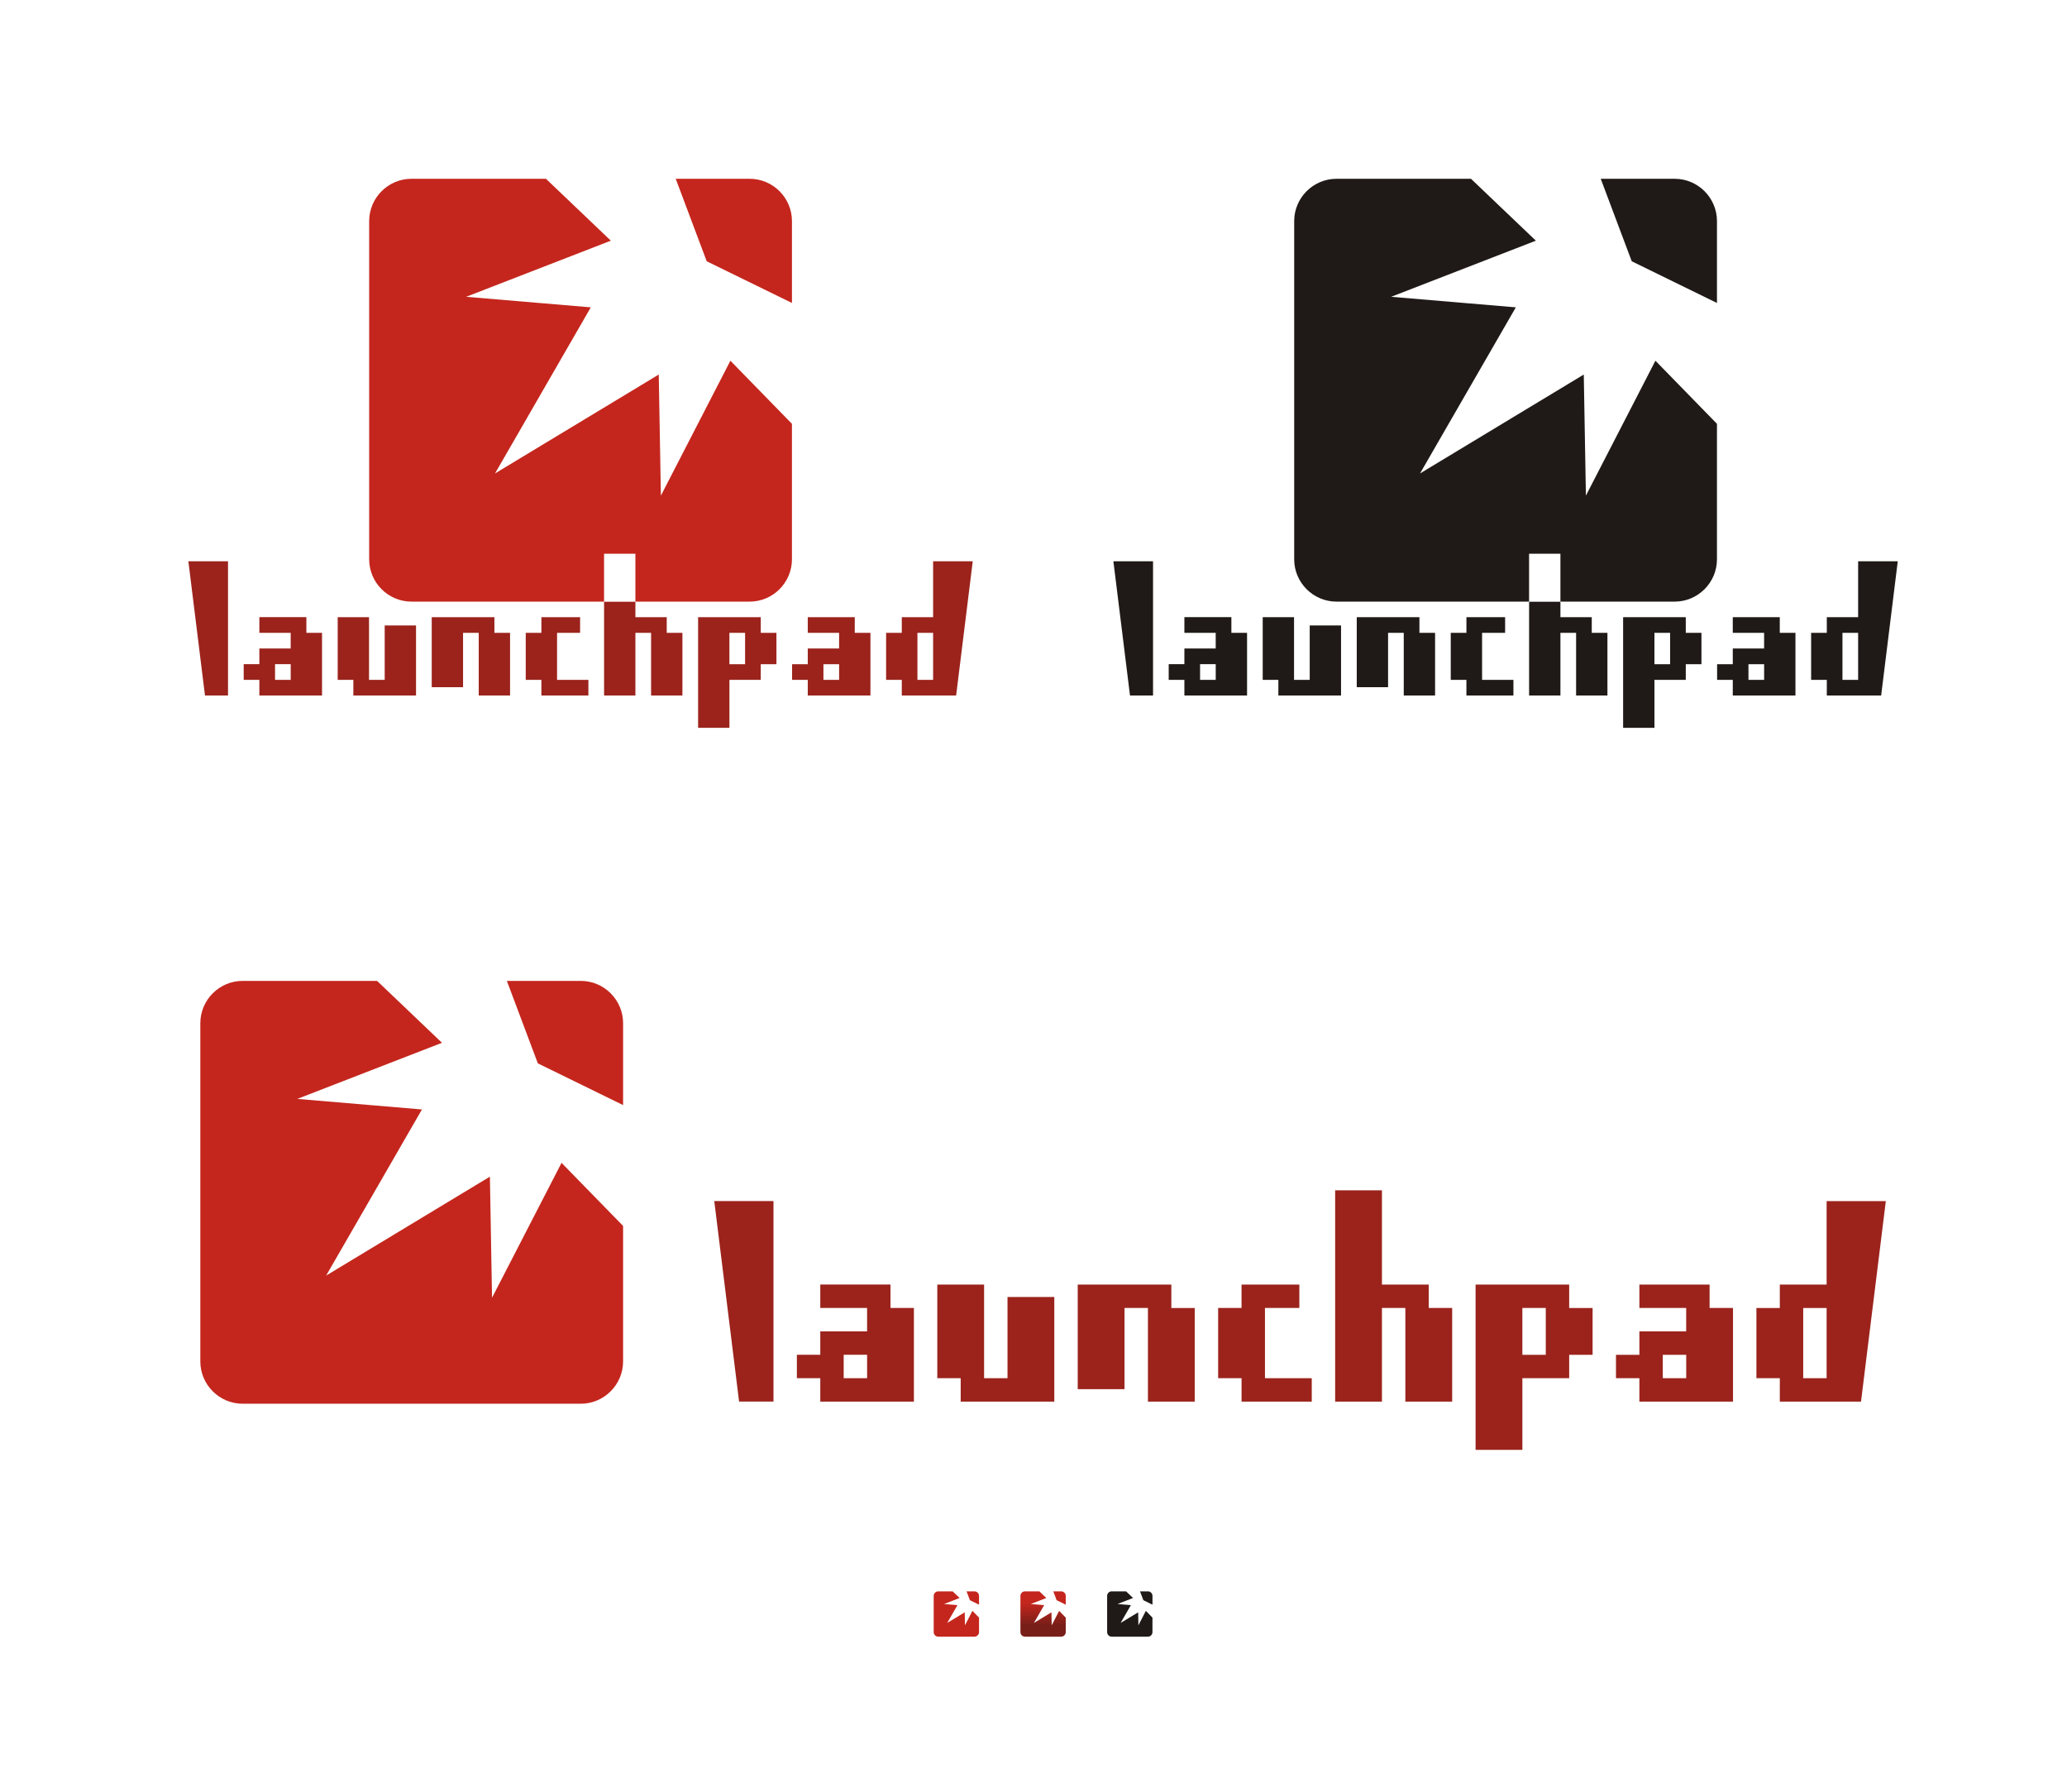
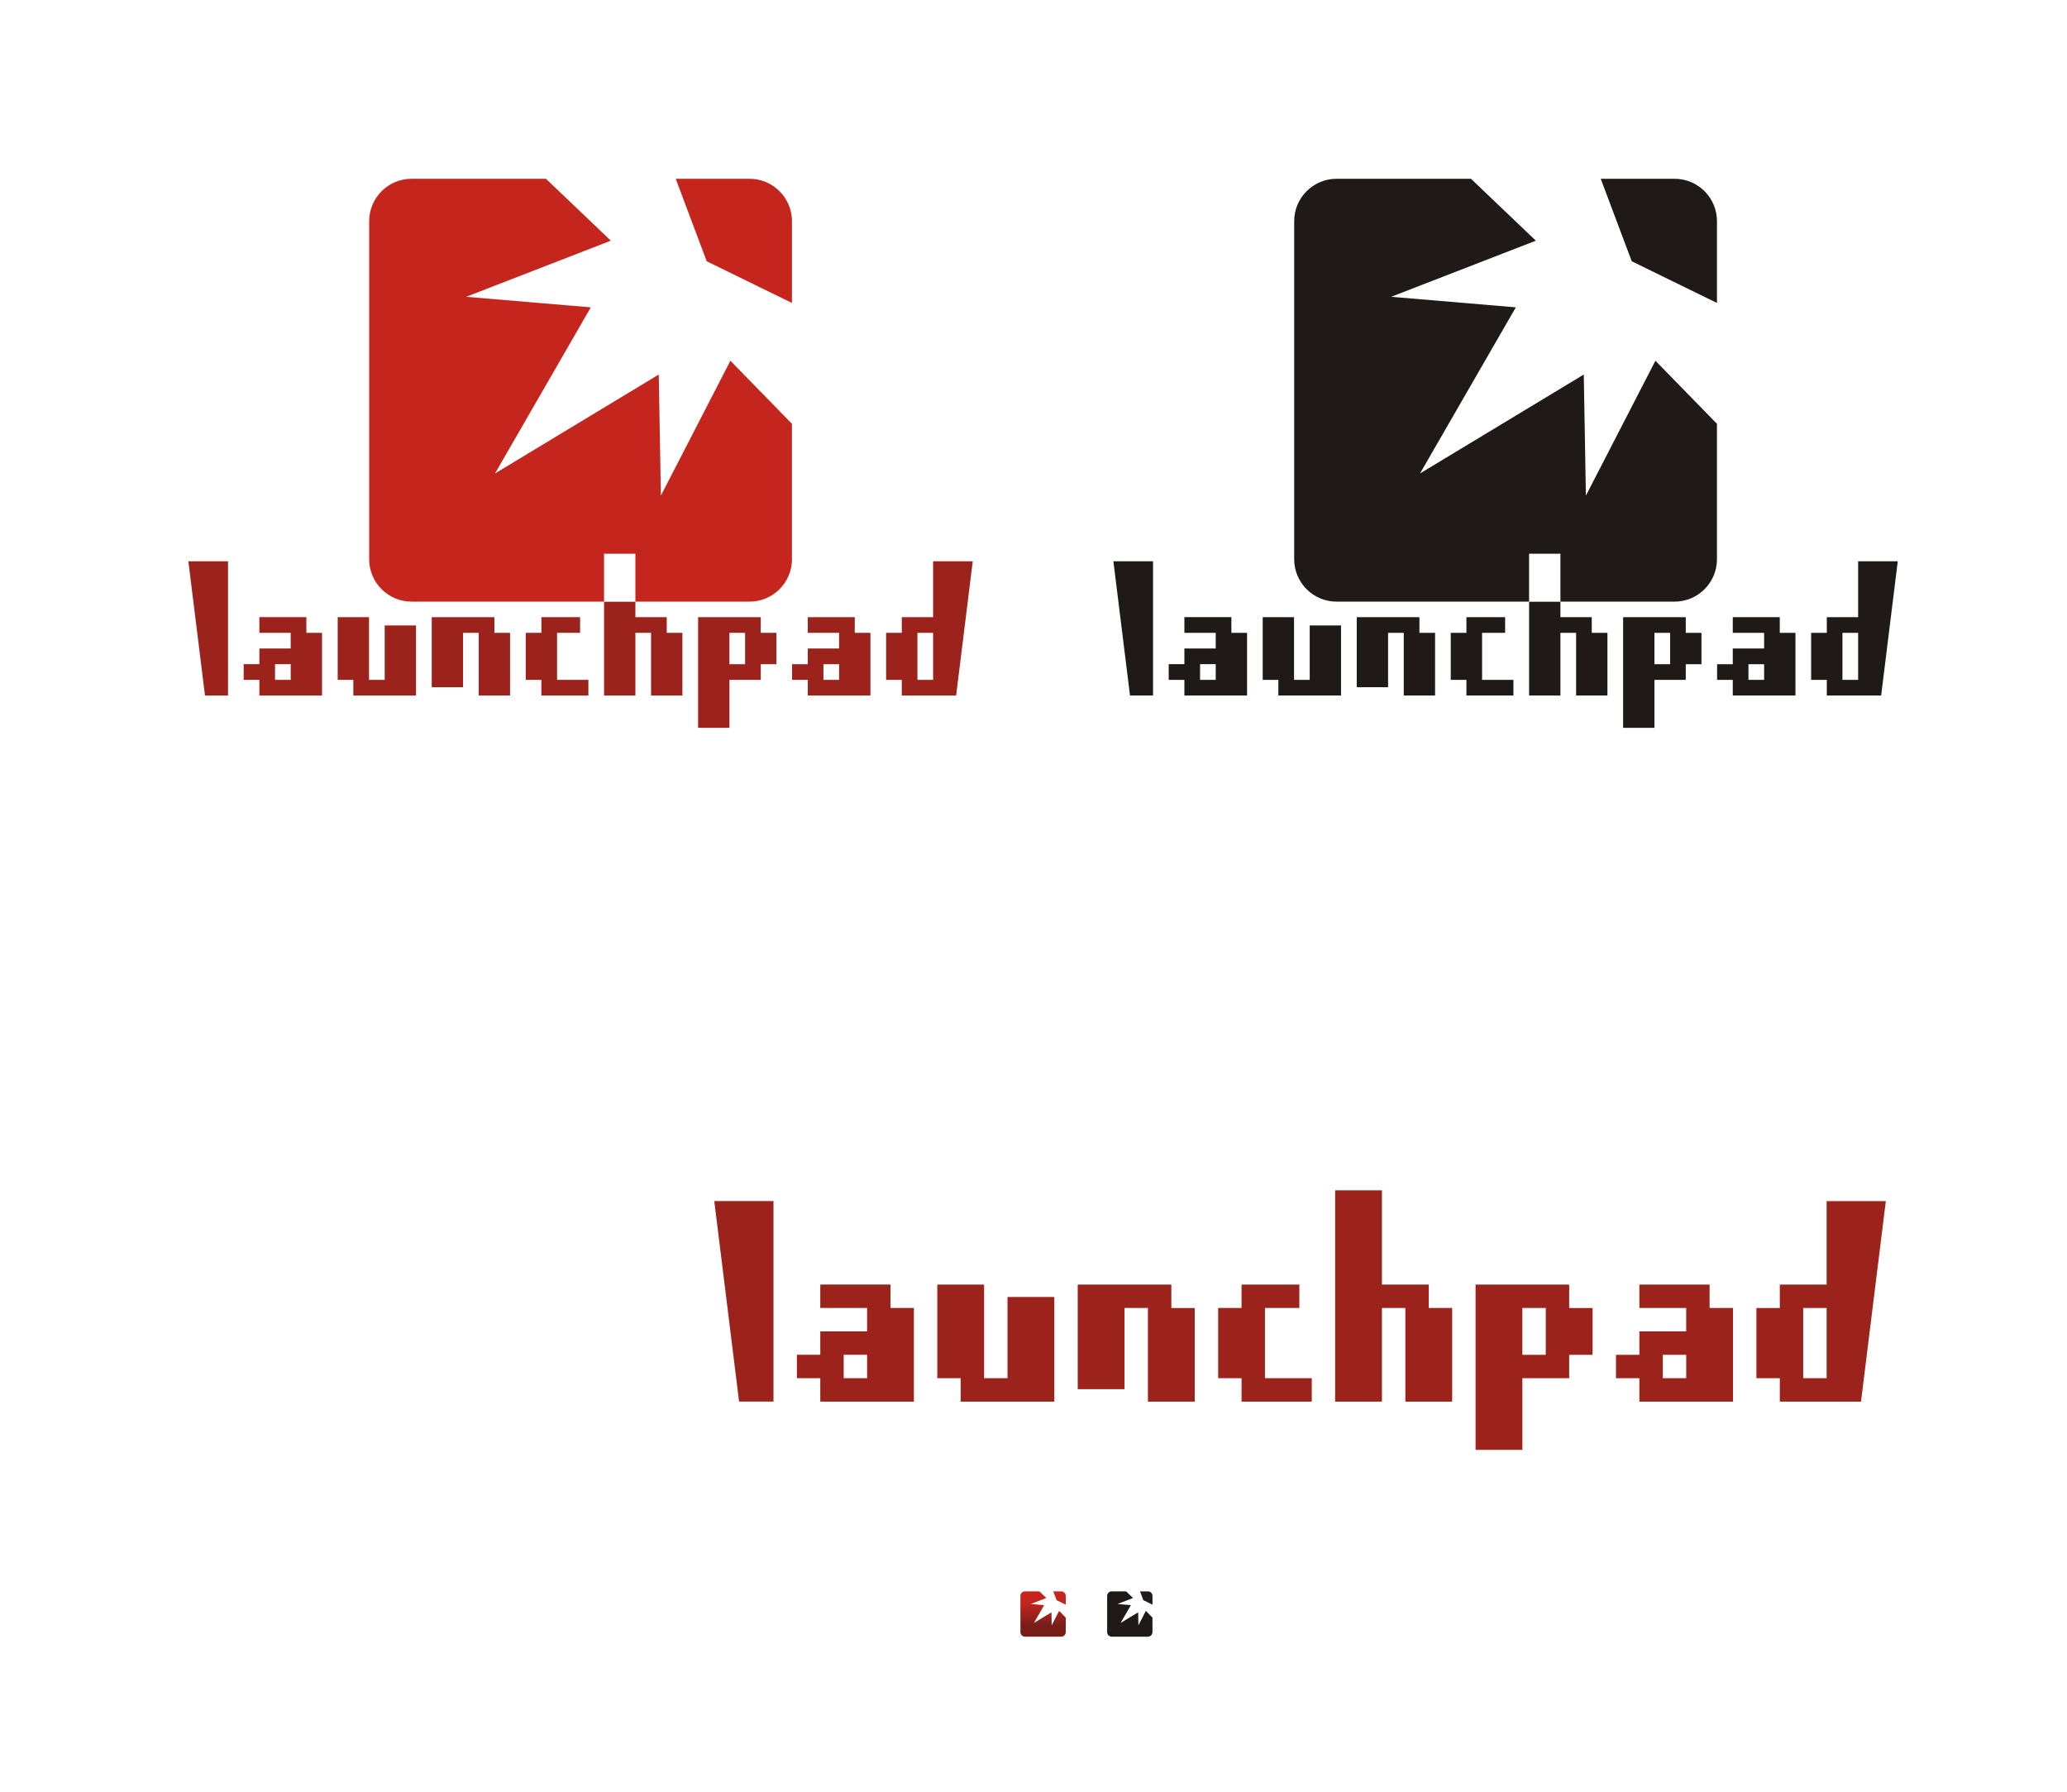
<svg xmlns="http://www.w3.org/2000/svg" xml:space="preserve" width="167.169mm" height="144.896mm" style="shape-rendering:geometricPrecision; text-rendering:geometricPrecision; image-rendering:optimizeQuality; fill-rule:evenodd; clip-rule:evenodd" viewBox="0 0 133.074 115.343">
  <defs>
    <style type="text/css">
   
    .fil0 {fill:none}
    .fil4 {fill:#1F1A17}
    .fil3 {fill:#C4261D}
    .fil2 {fill:#1F1A17;fill-rule:nonzero}
    .fil1 {fill:#9B231C;fill-rule:nonzero}
    .fil5 {fill:url(#id0)}
   
  </style>
    <linearGradient id="id0" gradientUnits="userSpaceOnUse" x1="67.154" y1="104.622" x2="67.154" y2="103.163">
      <stop offset="0" style="stop-color:#781E19" />
      <stop offset="0.49" style="stop-color:#9E221B" />
      <stop offset="1" style="stop-color:#C4261D" />
    </linearGradient>
  </defs>
  <g id="Camada_x0020_1">
-     <rect class="fil0" width="133.074" height="115.343" />
    <path class="fil1" d="M12.128 36.127l2.552 0 0 8.642 -1.483 0 -1.07 -8.642zm5.579 7.633l1.009 0 0 -1.009 -1.009 0 0 1.009zm3.026 -3.026l0 4.035 -4.035 0 0 -1.009 -1.009 0 0 -1.009 1.009 0 0 -1.009 2.017 0 0 -1.009 -2.017 0 0 -1.009 3.026 0 0 1.009 1.009 0zm2.017 3.026l-1.009 0 0 -4.035 2.017 0 0 4.035 1.009 0 0 -3.5 2.017 0 0 4.509 -4.035 0 0 -1.009zm10.088 -3.026l0 4.035 -2.017 0 0 -4.035 -1.009 0 0 3.5 -2.017 0 0 -4.509 4.035 0 0 1.009 1.009 0zm1.009 3.026l0 -3.026 1.009 0 0 -1.009 2.491 0 0 1.009 -1.483 0 0 3.026 2.017 0 0 1.009 -3.026 0 0 -1.009 -1.009 0zm8.07 1.009l0 -4.035 -1.009 0 0 4.035 -2.017 0 0 -6.036 2.017 0 0 0.992 2.017 0 0 1.009 1.009 0 0 4.035 -2.017 0zm6.052 -2.017l0 -2.017 -1.009 0 0 2.017 1.009 0zm1.009 -3.026l0 1.009 1.009 0 0 2.017 -1.009 0 0 1.009 -2.017 0 0 3.087 -2.017 0 0 -7.122 4.035 0zm4.035 4.035l1.009 0 0 -1.009 -1.009 0 0 1.009zm3.026 -3.026l0 4.035 -4.035 0 0 -1.009 -1.009 0 0 -1.009 1.009 0 0 -1.009 2.017 0 0 -1.009 -2.017 0 0 -1.009 3.026 0 0 1.009 1.009 0zm4.035 0l-1.009 0 0 3.026 1.009 0 0 -3.026zm-2.017 4.035l0 -1.009 -1.009 0 0 -3.026 1.009 0 0 -1.009 2.017 0 0 -3.598 2.552 0 -1.07 8.642 -3.5 0z" />
-     <path class="fil2" d="M71.681 36.127l2.552 0 0 8.642 -1.483 0 -1.07 -8.642zm5.579 7.633l1.009 0 0 -1.009 -1.009 0 0 1.009zm3.026 -3.026l0 4.035 -4.035 0 0 -1.009 -1.009 0 0 -1.009 1.009 0 0 -1.009 2.017 0 0 -1.009 -2.017 0 0 -1.009 3.026 0 0 1.009 1.009 0zm2.017 3.026l-1.009 0 0 -4.035 2.017 0 0 4.035 1.009 0 0 -3.5 2.017 0 0 4.509 -4.035 0 0 -1.009zm10.088 -3.026l0 4.035 -2.017 0 0 -4.035 -1.009 0 0 3.5 -2.017 0 0 -4.509 4.035 0 0 1.009 1.009 0zm1.009 3.026l0 -3.026 1.009 0 0 -1.009 2.491 0 0 1.009 -1.483 0 0 3.026 2.017 0 0 1.009 -3.026 0 0 -1.009 -1.009 0zm8.07 1.009l0 -4.035 -1.009 0 0 4.035 -2.017 0 0 -6.036 2.017 0 0 0.992 2.017 0 0 1.009 1.009 0 0 4.035 -2.017 0zm6.052 -2.017l0 -2.017 -1.009 0 0 2.017 1.009 0zm1.009 -3.026l0 1.009 1.009 0 0 2.017 -1.009 0 0 1.009 -2.017 0 0 3.087 -2.017 0 0 -7.122 4.035 0zm4.035 4.035l1.009 0 0 -1.009 -1.009 0 0 1.009zm3.026 -3.026l0 4.035 -4.035 0 0 -1.009 -1.009 0 0 -1.009 1.009 0 0 -1.009 2.017 0 0 -1.009 -2.017 0 0 -1.009 3.026 0 0 1.009 1.009 0zm4.035 0l-1.009 0 0 3.026 1.009 0 0 -3.026zm-2.017 4.035l0 -1.009 -1.009 0 0 -3.026 1.009 0 0 -1.009 2.017 0 0 -3.598 2.552 0 -1.07 8.642 -3.5 0z" />
+     <path class="fil2" d="M71.681 36.127l2.552 0 0 8.642 -1.483 0 -1.07 -8.642zm5.579 7.633l1.009 0 0 -1.009 -1.009 0 0 1.009zm3.026 -3.026l0 4.035 -4.035 0 0 -1.009 -1.009 0 0 -1.009 1.009 0 0 -1.009 2.017 0 0 -1.009 -2.017 0 0 -1.009 3.026 0 0 1.009 1.009 0zm2.017 3.026l-1.009 0 0 -4.035 2.017 0 0 4.035 1.009 0 0 -3.5 2.017 0 0 4.509 -4.035 0 0 -1.009zm10.088 -3.026l0 4.035 -2.017 0 0 -4.035 -1.009 0 0 3.5 -2.017 0 0 -4.509 4.035 0 0 1.009 1.009 0zm1.009 3.026l0 -3.026 1.009 0 0 -1.009 2.491 0 0 1.009 -1.483 0 0 3.026 2.017 0 0 1.009 -3.026 0 0 -1.009 -1.009 0zm8.07 1.009l0 -4.035 -1.009 0 0 4.035 -2.017 0 0 -6.036 2.017 0 0 0.992 2.017 0 0 1.009 1.009 0 0 4.035 -2.017 0zm6.052 -2.017l0 -2.017 -1.009 0 0 2.017 1.009 0zm1.009 -3.026l0 1.009 1.009 0 0 2.017 -1.009 0 0 1.009 -2.017 0 0 3.087 -2.017 0 0 -7.122 4.035 0zm4.035 4.035l1.009 0 0 -1.009 -1.009 0 0 1.009m3.026 -3.026l0 4.035 -4.035 0 0 -1.009 -1.009 0 0 -1.009 1.009 0 0 -1.009 2.017 0 0 -1.009 -2.017 0 0 -1.009 3.026 0 0 1.009 1.009 0zm4.035 0l-1.009 0 0 3.026 1.009 0 0 -3.026zm-2.017 4.035l0 -1.009 -1.009 0 0 -3.026 1.009 0 0 -1.009 2.017 0 0 -3.598 2.552 0 -1.07 8.642 -3.5 0z" />
    <g id="_62923640">
      <path id="_62391352" class="fil3" d="M26.491 11.508l8.658 0 4.177 3.984 -9.315 3.612 8.025 0.679 -6.167 10.692 10.542 -6.367 0.137 7.794 4.475 -8.683 3.962 4.061 0 8.723c0,1.497 -1.225,2.722 -2.722,2.722l-7.356 0 0 -3.084 -2.018 0 0 3.084 -12.4 0c-1.497,0 -2.722,-1.225 -2.722,-2.722l0 -21.773c0,-1.497 1.225,-2.722 2.722,-2.722zm17.012 0l4.761 0c1.497,0 2.722,1.225 2.722,2.722l0 5.271 -5.487 -2.683 -1.996 -5.31z" />
      <path id="_62661808" class="fil4" d="M86.044 11.508l8.658 0 4.177 3.984 -9.315 3.612 8.025 0.679 -6.167 10.692 10.542 -6.367 0.137 7.794 4.475 -8.683 3.962 4.061 0 8.723c0,1.497 -1.225,2.722 -2.722,2.722l-7.356 0 0 -3.084 -2.018 0 0 3.084 -12.4 0c-1.497,0 -2.722,-1.225 -2.722,-2.722l0 -21.773c0,-1.497 1.225,-2.722 2.722,-2.722zm17.012 0l4.761 0c1.497,0 2.722,1.225 2.722,2.722l0 5.271 -5.487 -2.683 -1.996 -5.31z" />
    </g>
    <g id="_62549864">
-       <path id="_62767752" class="fil3" d="M60.404 102.433l0.928 0 0.448 0.427 -0.999 0.387 0.86 0.073 -0.661 1.146 1.13 -0.683 0.015 0.836 0.48 -0.931 0.425 0.435 0 0.935c0,0.16 -0.131,0.292 -0.292,0.292l-2.334 0c-0.16,0 -0.292,-0.131 -0.292,-0.292l0 -2.334c0,-0.16 0.131,-0.292 0.292,-0.292zm1.824 0l0.51 0c0.161,0 0.292,0.131 0.292,0.292l0 0.565 -0.588 -0.288 -0.214 -0.569z" />
      <path id="_62533904" class="fil5" d="M65.987 102.433l0.928 0 0.448 0.427 -0.999 0.387 0.86 0.073 -0.661 1.146 1.13 -0.683 0.015 0.836 0.48 -0.931 0.425 0.435 0 0.935c0,0.16 -0.131,0.292 -0.292,0.292l-2.334 0c-0.16,0 -0.292,-0.131 -0.292,-0.292l0 -2.334c0,-0.16 0.131,-0.292 0.292,-0.292zm1.824 0l0.51 0c0.16,0 0.292,0.131 0.292,0.292l0 0.565 -0.588 -0.288 -0.214 -0.569z" />
      <path id="_62514064" class="fil4" d="M71.57 102.433l0.928 0 0.448 0.427 -0.999 0.387 0.86 0.073 -0.661 1.146 1.13 -0.683 0.015 0.836 0.48 -0.931 0.425 0.435 0 0.935c0,0.16 -0.131,0.292 -0.292,0.292l-2.334 0c-0.161,0 -0.292,-0.131 -0.292,-0.292l0 -2.334c0,-0.16 0.131,-0.292 0.292,-0.292zm1.824 0l0.511 0c0.16,0 0.292,0.131 0.292,0.292l0 0.565 -0.588 -0.288 -0.214 -0.569z" />
    </g>
-     <path class="fil3" d="M15.62 63.139l8.658 0 4.177 3.984 -9.315 3.612 8.025 0.679 -6.167 10.692 10.542 -6.367 0.137 7.794 4.475 -8.683 3.962 4.061 0 8.723c0,1.497 -1.225,2.722 -2.722,2.722 -11.17,0 -7.412,0 -21.773,0 -1.497,0 -2.722,-1.225 -2.722,-2.722l0 -21.773c0,-1.497 1.225,-2.722 2.722,-2.722zm17.012 0l4.761 0c1.497,0 2.722,1.225 2.722,2.722l0 5.271 -5.487 -2.683 -1.996 -5.31z" />
    <path class="fil1" d="M45.985 77.311l3.812 0 0 12.907 -2.214 0 -1.598 -12.907zm8.332 11.401l1.507 0 0 -1.507 -1.507 0 0 1.507zm4.52 -4.52l0 6.027 -6.027 0 0 -1.507 -1.507 0 0 -1.507 1.507 0 0 -1.507 3.013 0 0 -1.507 -3.013 0 0 -1.507 4.52 0 0 1.507 1.507 0zm3.013 4.52l-1.507 0 0 -6.027 3.013 0 0 6.027 1.507 0 0 -5.228 3.013 0 0 6.735 -6.027 0 0 -1.507zm15.067 -4.52l0 6.027 -3.013 0 0 -6.027 -1.507 0 0 5.228 -3.013 0 0 -6.734 6.027 0 0 1.507 1.507 0zm1.507 4.52l0 -4.52 1.507 0 0 -1.507 3.721 0 0 1.507 -2.214 0 0 4.52 3.013 0 0 1.507 -4.52 0 0 -1.507 -1.507 0zm12.053 1.507l0 -6.027 -1.507 0 0 6.027 -3.013 0 0 -13.601 3.013 0 0 6.067 3.013 0 0 1.507 1.507 0 0 6.027 -3.013 0zm9.04 -3.013l0 -3.013 -1.507 0 0 3.013 1.507 0zm1.507 -4.52l0 1.507 1.507 0 0 3.013 -1.507 0 0 1.507 -3.013 0 0 4.611 -3.013 0 0 -10.638 6.027 0zm6.027 6.027l1.507 0 0 -1.507 -1.507 0 0 1.507zm4.52 -4.52l0 6.027 -6.027 0 0 -1.507 -1.507 0 0 -1.507 1.507 0 0 -1.507 3.013 0 0 -1.507 -3.013 0 0 -1.507 4.52 0 0 1.507 1.507 0zm6.027 0l-1.507 0 0 4.52 1.507 0 0 -4.52zm-3.013 6.027l0 -1.507 -1.507 0 0 -4.52 1.507 0 0 -1.507 3.013 0 0 -5.374 3.812 0 -1.598 12.907 -5.228 0z" />
  </g>
</svg>